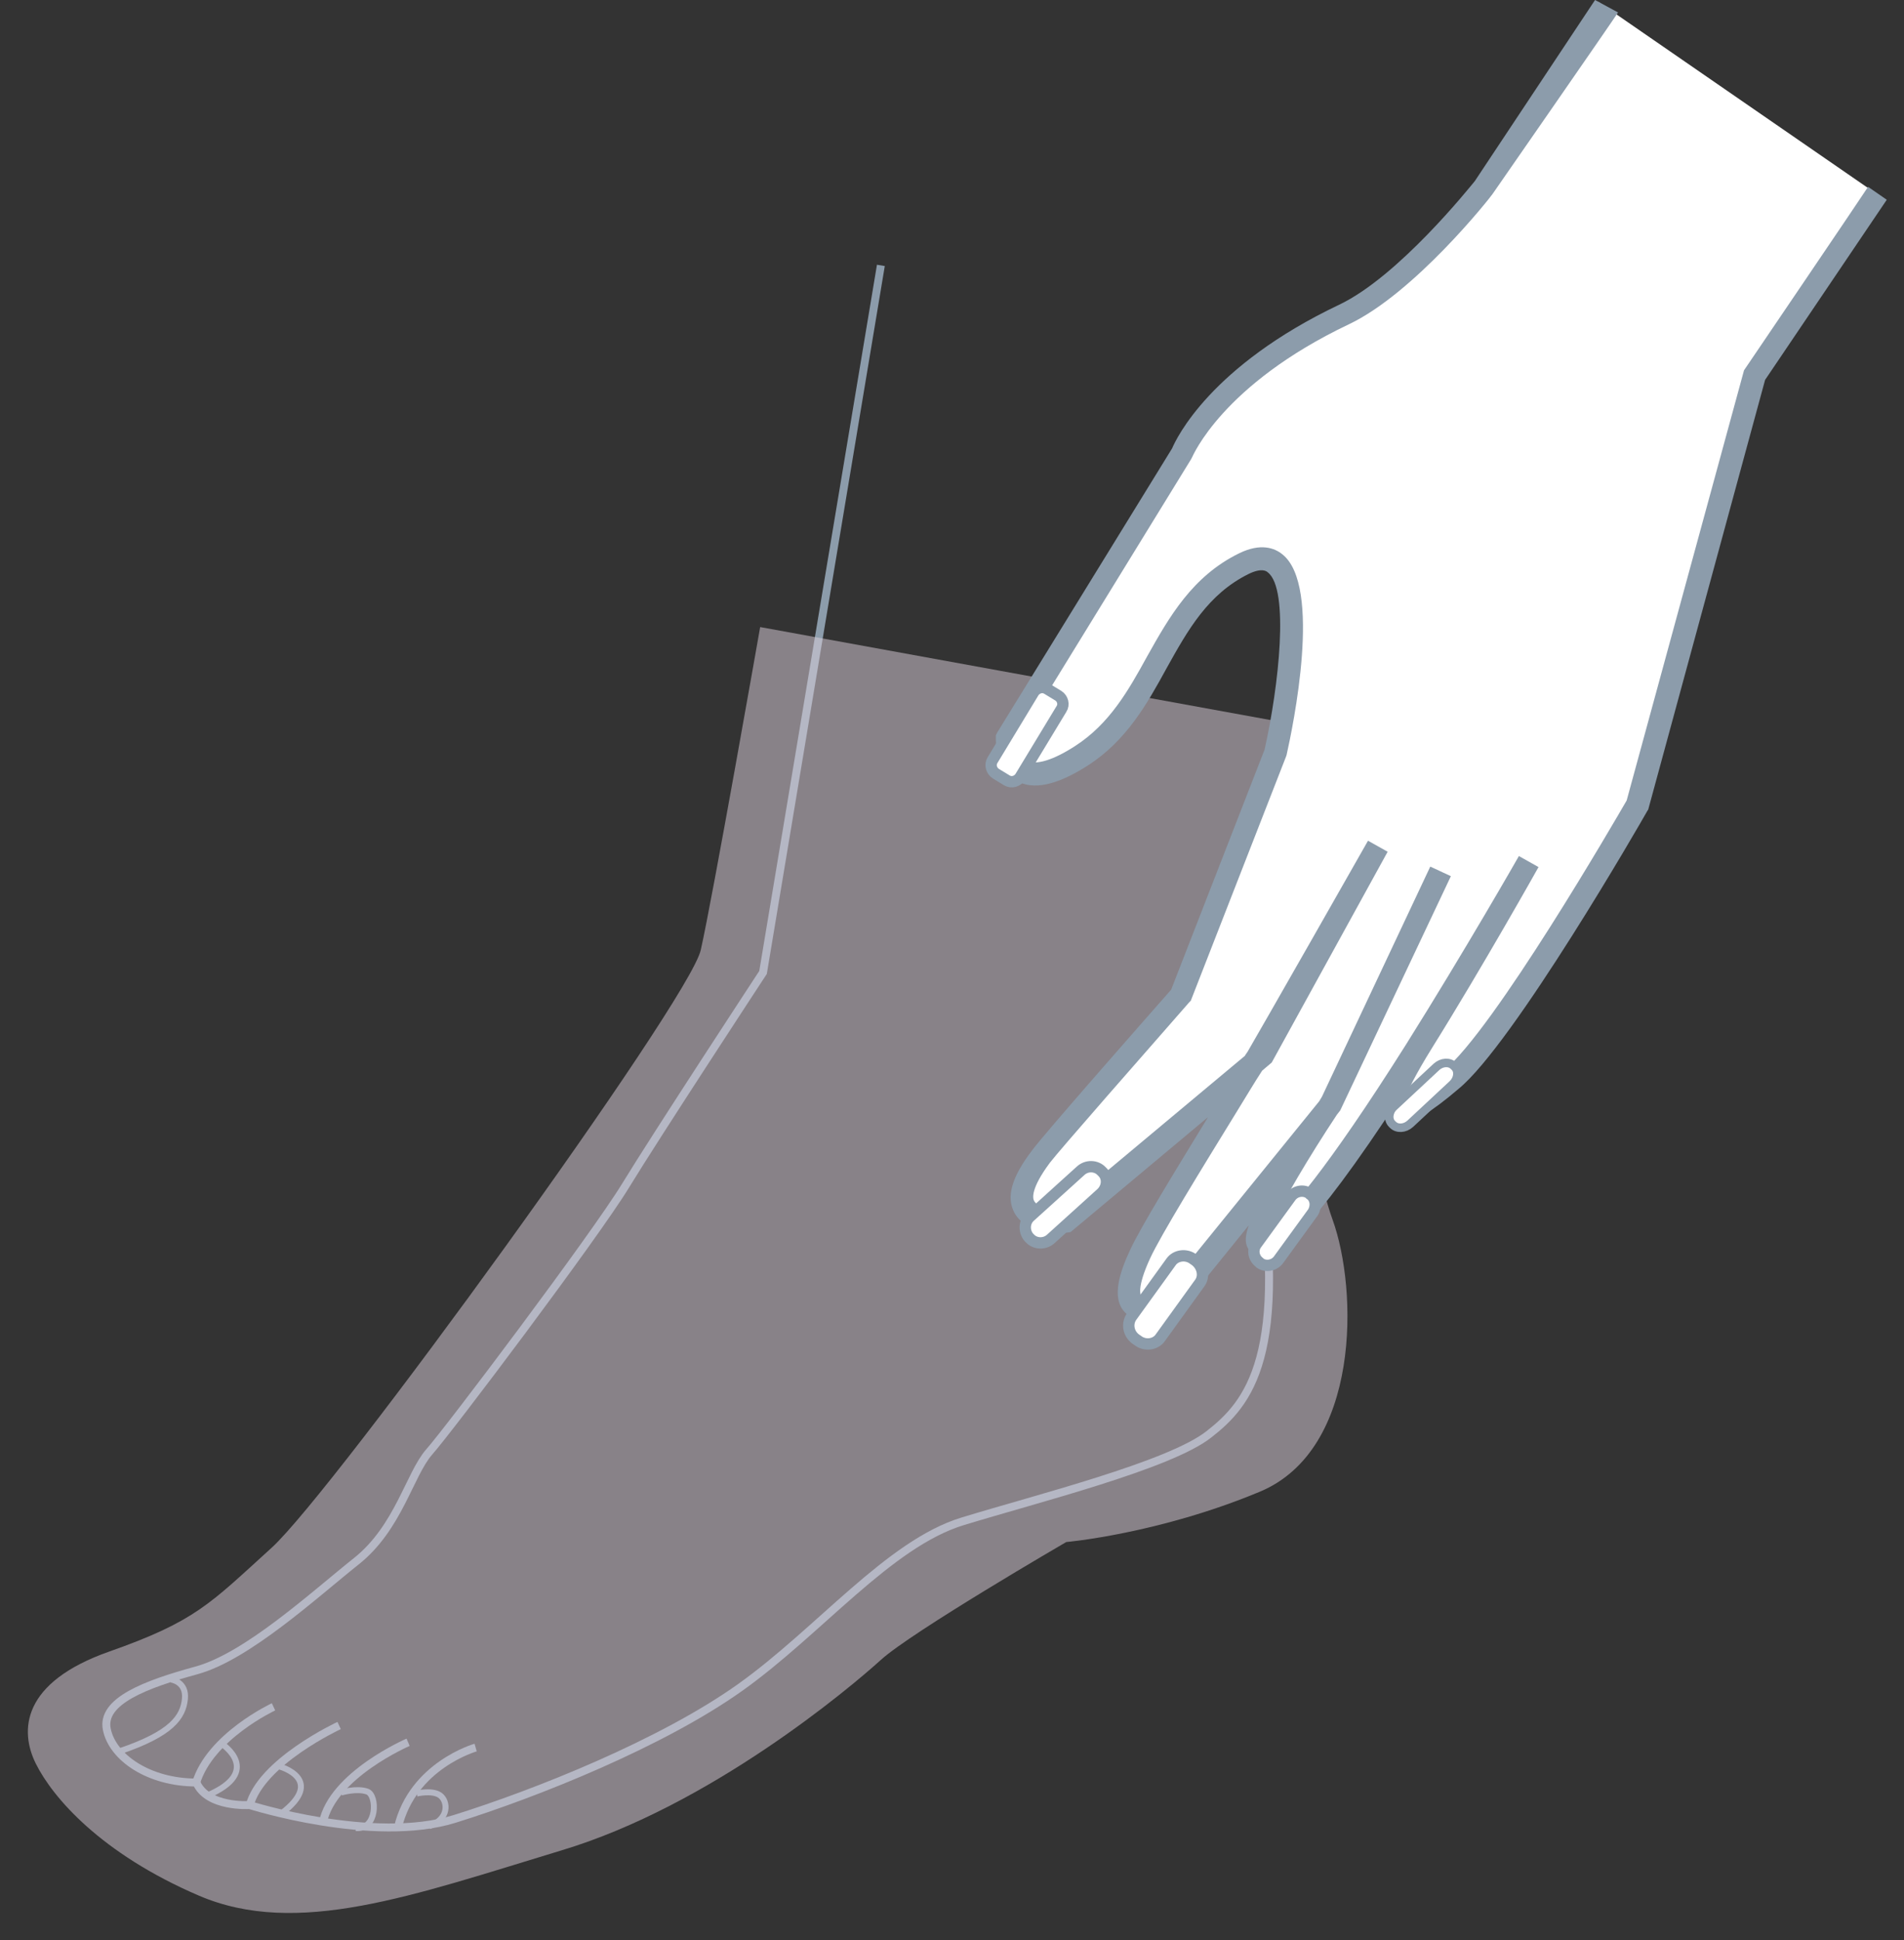
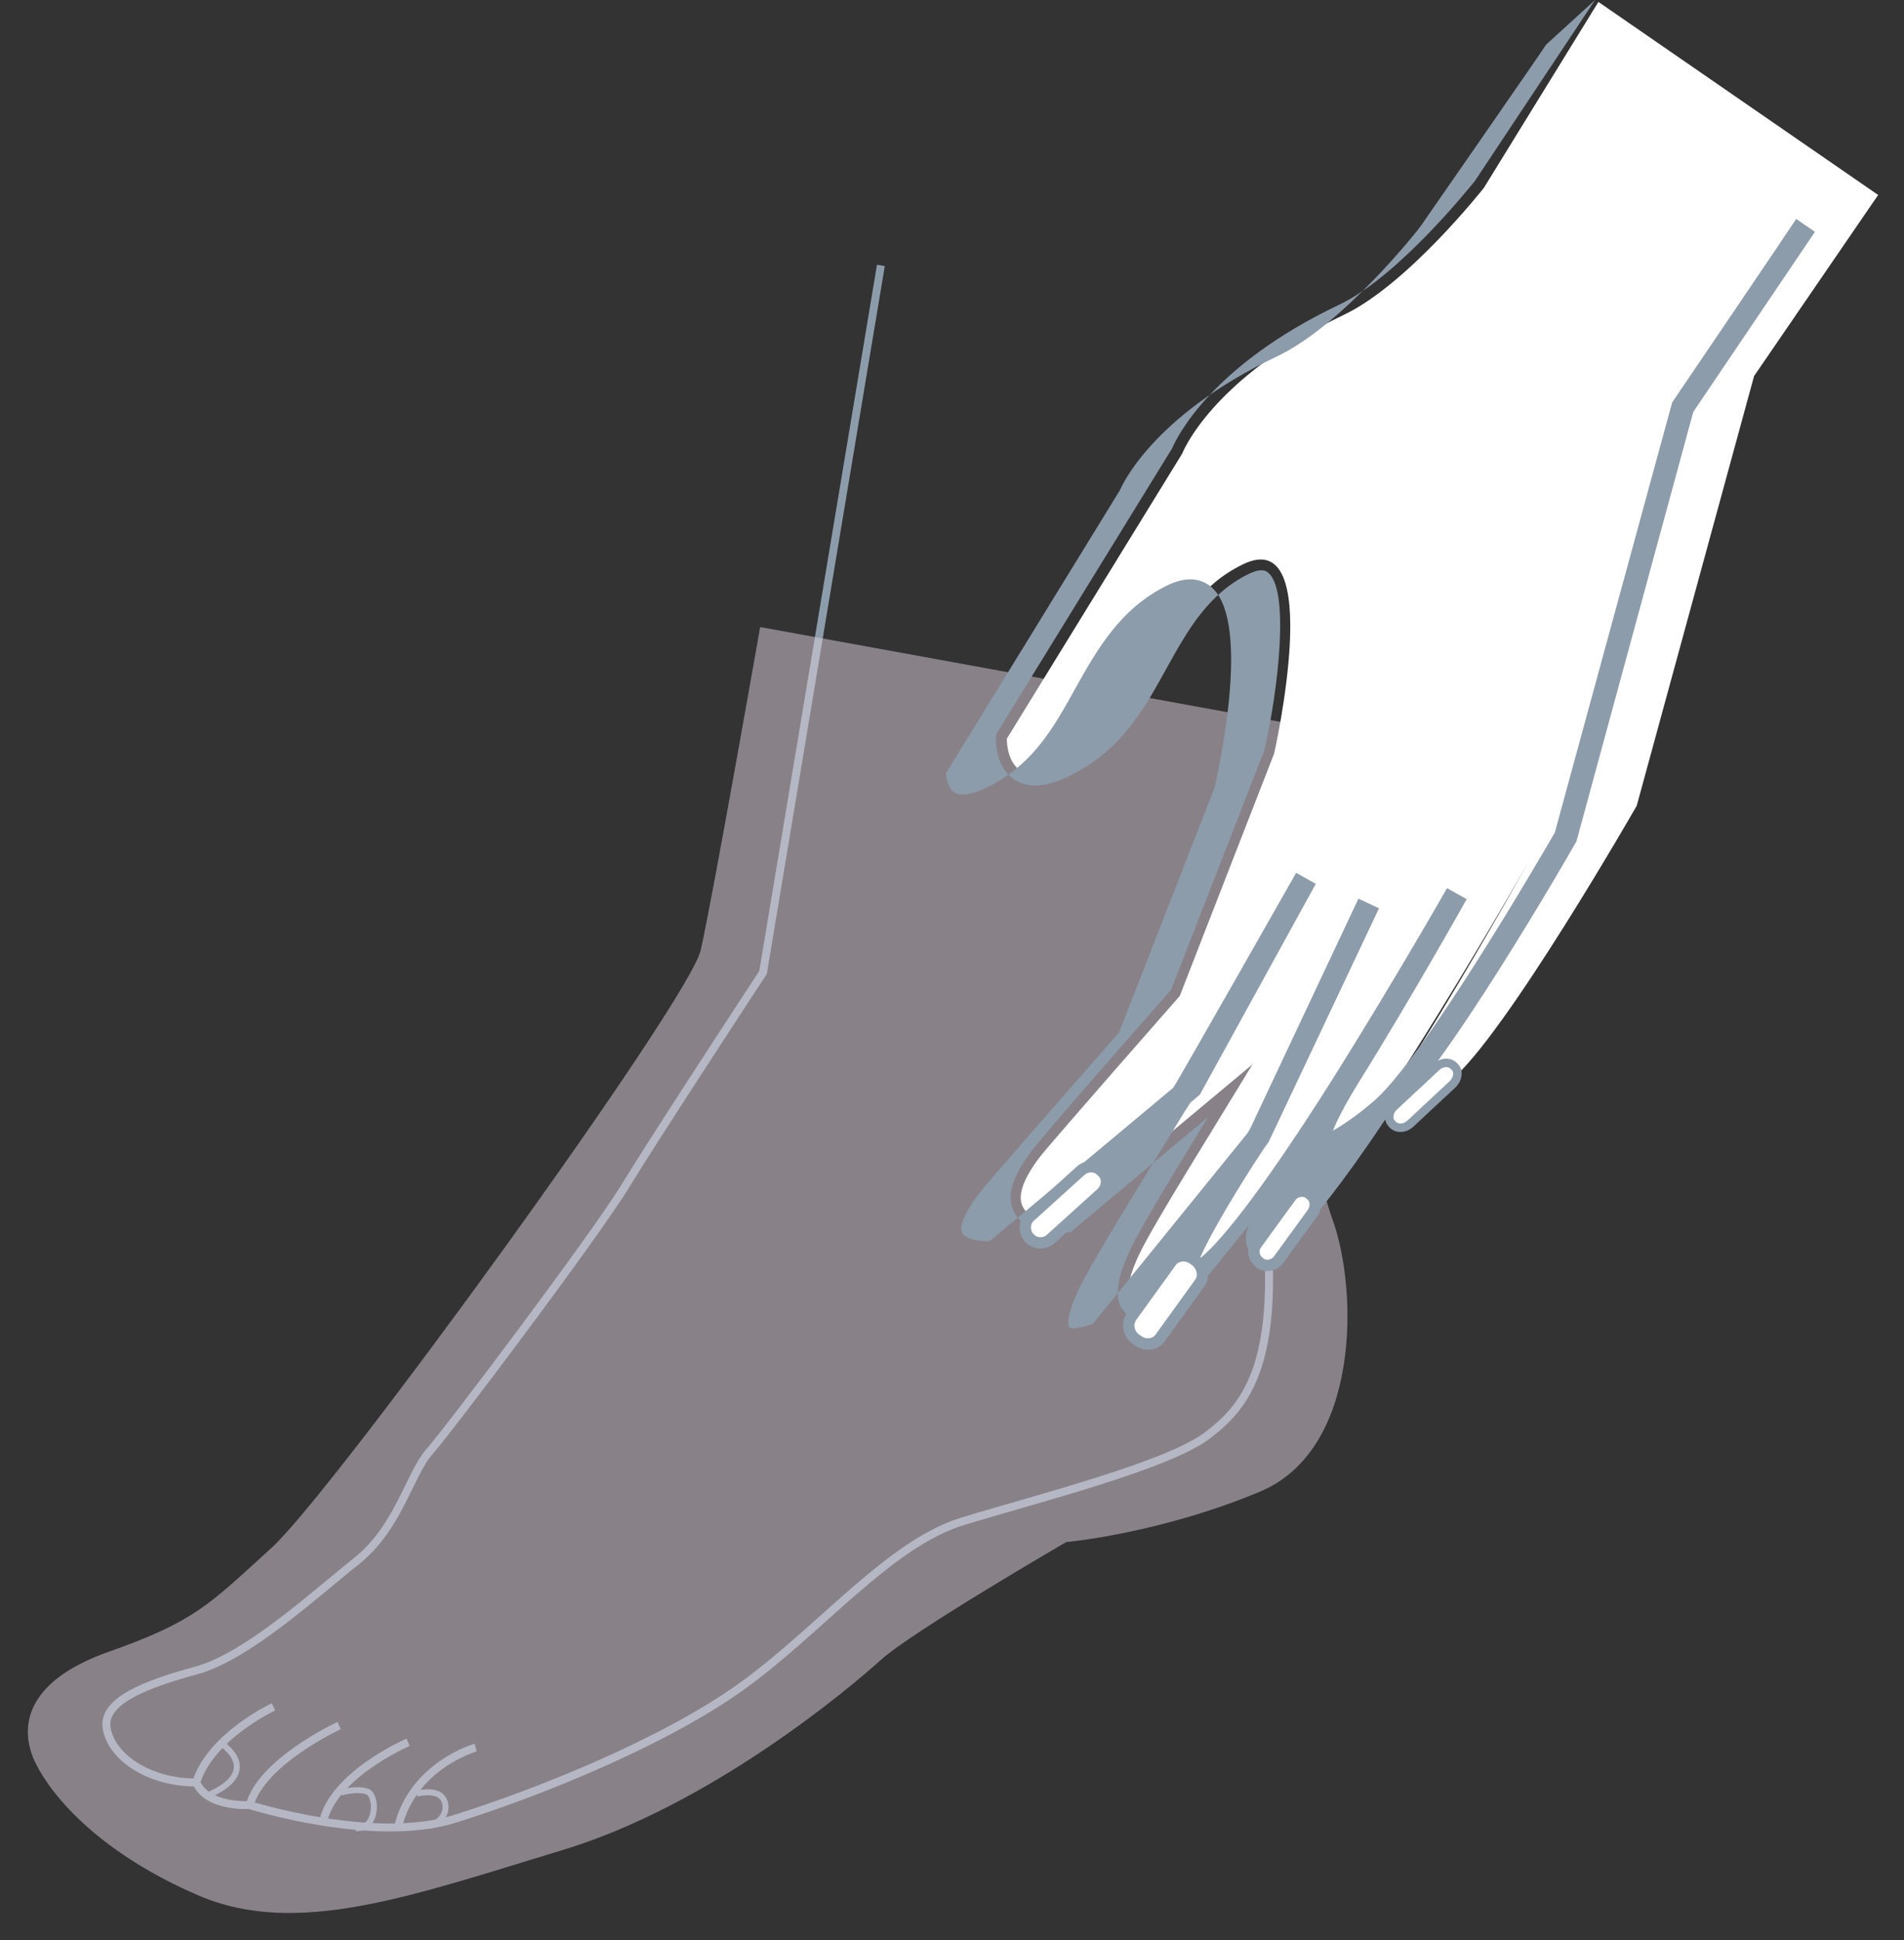
<svg xmlns="http://www.w3.org/2000/svg" version="1.1" id="image" x="0px" y="0px" viewBox="0 0 397.5 405" style="enable-background:new 0 0 397.5 405;" xml:space="preserve">
  <rect x="0" y="0" width="397.5" height="405" fill="#333333" stroke="none" />
  <style type="text/css">
	.st0{fill:none;stroke:#8C9CAB;stroke-width:1.656;stroke-miterlimit:10;}
	.st1{fill:none;stroke:#8C9CAB;stroke-width:1.242;stroke-miterlimit:10;}
	.st2{opacity:0.5;fill:#DFD3DE;}
	.st3{fill:#8C9CAB;}
	.st4{fill:#FFFFFF;}
	.st5{fill:#FFFFFF;stroke:#8C9CAB;stroke-width:2.368;stroke-miterlimit:10;}
	.st6{fill:#FFFFFF;stroke:#8C9CAB;stroke-width:1.776;stroke-miterlimit:10;}
</style>
  <g>
    <path class="st0" d="M183.9,55.4L159.3,203c0,0-22.3,34-28.7,44.5c-6.4,10.5-36.9,51-41,55.6c-4.1,4.7-6.4,15.8-15.2,22.8   s-22.8,19.9-33.4,22.8s-19.9,6.4-18.7,12.3s8.8,11.1,18.7,11.1c2.3,5.3,11.1,4.7,11.1,4.7s25.8,8.2,42.8,2.9   c17-5.3,43.3-15.8,59.7-27.5s31-29.9,46.3-34.6s43.3-11.7,51.5-18.2c8.2-6.4,17-16.4,10-59.2" />
-     <path class="st1" d="M35.7,350.6c0,0,3.3,0.4,2.9,4.1c-0.4,3.7-2.7,7.2-13.7,10.9" />
    <path class="st0" d="M57.1,356.3c0,0-13.3,6.2-16.2,16" />
    <path class="st0" d="M70.8,360.2c0,0-16.4,7.6-18.7,16.8" />
    <path class="st0" d="M85.2,363.7c0,0-15.8,6.8-17.8,16.8" />
    <path class="st0" d="M99.3,364.8c0,0-13.1,3.7-16.2,16.6" />
    <path class="st1" d="M46.4,364.1c0,0,8.6,5.7-3.1,10.7" />
-     <path class="st1" d="M58.5,368.8c0,0,9.6,2.7,0.2,9.8" />
    <path class="st1" d="M71.2,374.2c0,0,3.3-1,5.5-0.2c2.1,0.8,2.1,8-2.4,7.6" />
    <path class="st1" d="M87,374.4c0,0,3.3-0.8,4.9,0.4c1.6,1.2,2,4.9-2.3,6.4" />
    <path class="st2" d="M158.7,130.9l122.4,22.3c0,0-10.5,28.7-10.5,42.2c0,13.5,2.3,44.5,7.6,59.2c5.3,14.6,5.9,48-15.2,56.8   c-21.1,8.8-40.4,10.5-40.4,10.5s-32.2,18.7-38.7,24.6s-35.7,30.5-66.8,39.8c-31,9.4-55.1,18.2-75.6,9.4s-30.5-20.5-34-27.5   s-2.9-17,15.2-23.4c18.2-6.4,21.1-10,34-21.7s87.3-114.2,89.6-124.8C148.7,187.8,158.7,130.9,158.7,130.9z" />
    <g>
      <path class="st3" d="M195.5,330.6C195.5,330.6,195.5,330.6,195.5,330.6C195.5,330.6,195.5,330.6,195.5,330.6z" />
      <path class="st4" d="M210.2,154.2l36.6-59.5c0,0,6-15.7,33.8-29c13.4-6.4,29.2-26.5,29.2-26.5l23.9-38.8l58.4,40.3l-25.9,37.8    l-24.5,89.7c0,0-27.6,48.2-38.8,57.3c0,0-23.3,20-6-7.8c10.4-16.6,22.1-37.6,22.1-37.6s-44.6,78.7-55.7,79.7    c-5.9,0.6,14.6-29.5,14.6-29.5l22.7-48.2l-22.9,48.7l-33.2,40.9c0,0-14.5,6.9-6.7-9.8c2.9-6.2,15.8-26.7,24.6-41.2    c1.6-2.6,25.1-43.9,25.1-43.9l-24,43.7l-41.2,34.4c0,0-16.6,1.5-5.2-13.4c2.5-3.2,29.2-33.6,29.2-33.6l19.7-50.6    c0,0,10.9-48-6.5-39.5c-17.4,8.4-17.8,29.7-33.9,40.1C209.8,168.2,210.2,154.2,210.2,154.2z" />
-       <path class="st3" d="M207.9,153.5l0,0.6c0,0.3-0.2,6.4,4.3,8.9l0,0c3.6,2,8.5,0.9,14.9-3.2c8.1-5.2,12.4-12.9,16.5-20.4    c4.4-7.9,8.6-15.4,17.1-19.6c2.7-1.3,3.7-0.6,4-0.3c4.5,3.5,2.3,23.7-0.7,37l-19.5,50.1c-3,3.4-26.7,30.3-29,33.5    c-4.3,5.6-5.5,9.8-3.7,13.1c2.6,4.7,10.1,4.1,11,4.1l0.7-0.1l28.7-24c-7.2,11.8-14.2,23.2-16.3,27.8c-1.9,4.1-4.1,9.9-1,13    c3.3,3.3,9.6,0.5,10.8-0.1l0.5-0.2l14.5-17.9c-1,2.9-0.6,4-0.1,4.9c0.6,1.1,1.8,1.6,3.2,1.5c2.1-0.2,6.8-0.7,25.4-28.5    c0.1,0.1,0.2,0.2,0.3,0.3c1,0.8,3.6,3.1,15-6.7c11.4-9.3,38.3-56,39.4-58l0.2-0.3l24.4-89.7l25.4-37.6l-3.9-2.7    c-0.8,1.3-25.9,38.3-25.9,38.3l-24.5,89.8c-2.2,3.8-27.8,48-38.2,56.4c-2.9,2.5-6.1,4.7-8.1,5.8c0.6-1.6,2.1-4.8,5.7-10.6    c10.3-16.5,22.1-37.5,22.2-37.7l-4.1-2.3c-0.1,0.2-11.3,19.8-23.6,39.4c-16.8,26.6-24.6,35.2-28,37.9c2-4.8,7.9-14.7,13.6-23.3    l0.7-0.9l23.1-48.9l-4.3-2l-22.6,48c-0.1,0.2-0.3,0.5-0.6,1l-32.2,39.7c-2.2,0.9-4.5,1.2-5,0.8c0,0-1-1.4,1.9-7.7    c2.2-4.8,10.7-18.6,18.2-30.8c1.8-2.9,3.5-5.8,5.2-8.4l2-1.7l24.2-44l-4.1-2.3c-0.2,0.4-23.5,41.3-25,43.8    c-0.2,0.4-0.5,0.7-0.7,1.1l-38.3,32c-2.1,0.1-5-0.4-5.7-1.7c-0.3-0.5-0.8-2.5,3.3-8c1.9-2.5,19.9-23,29.1-33.5l0.3-0.3l19.9-51    l0.1-0.3c1.3-5.8,7.5-35.3-0.9-41.9c-1.6-1.3-4.5-2.4-9-0.2c-9.8,4.8-14.6,13.3-19.2,21.5c-4,7.3-7.9,14.1-15,18.7    c-4.6,3-8.3,4.1-10.1,3.1l0,0c-1.5-0.8-1.8-3-1.9-4.1l36.2-58.9l0.1-0.2l0.1-0.2c0.1-0.1,6.2-15.1,32.7-27.7    c13.7-6.5,29.4-26.3,30-27.2c0,0,25.4-36.6,26.2-37.9L333,0l-25.1,37.8c-1,1.2-15.9,19.9-28.3,25.8c-26.9,12.8-34,27.9-34.9,30    l-36.5,59.3L207.9,153.5z" />
-       <path class="st5" d="M221.6,148l-8.6,14.2c-0.6,0.9-1.8,1.3-2.8,0.7l-2.3-1.4c-0.9-0.6-1.3-1.8-0.7-2.8l8.6-14.2    c0.6-0.9,1.8-1.3,2.8-0.7l2.3,1.4C221.9,145.8,222.2,147.1,221.6,148z" />
+       <path class="st3" d="M207.9,153.5l0,0.6c0,0.3-0.2,6.4,4.3,8.9l0,0c3.6,2,8.5,0.9,14.9-3.2c8.1-5.2,12.4-12.9,16.5-20.4    c4.4-7.9,8.6-15.4,17.1-19.6c2.7-1.3,3.7-0.6,4-0.3c4.5,3.5,2.3,23.7-0.7,37l-19.5,50.1c-3,3.4-26.7,30.3-29,33.5    c-4.3,5.6-5.5,9.8-3.7,13.1c2.6,4.7,10.1,4.1,11,4.1l0.7-0.1l28.7-24c-7.2,11.8-14.2,23.2-16.3,27.8c-1.9,4.1-4.1,9.9-1,13    c3.3,3.3,9.6,0.5,10.8-0.1l0.5-0.2l14.5-17.9c-1,2.9-0.6,4-0.1,4.9c0.6,1.1,1.8,1.6,3.2,1.5c2.1-0.2,6.8-0.7,25.4-28.5    c0.1,0.1,0.2,0.2,0.3,0.3c11.4-9.3,38.3-56,39.4-58l0.2-0.3l24.4-89.7l25.4-37.6l-3.9-2.7    c-0.8,1.3-25.9,38.3-25.9,38.3l-24.5,89.8c-2.2,3.8-27.8,48-38.2,56.4c-2.9,2.5-6.1,4.7-8.1,5.8c0.6-1.6,2.1-4.8,5.7-10.6    c10.3-16.5,22.1-37.5,22.2-37.7l-4.1-2.3c-0.1,0.2-11.3,19.8-23.6,39.4c-16.8,26.6-24.6,35.2-28,37.9c2-4.8,7.9-14.7,13.6-23.3    l0.7-0.9l23.1-48.9l-4.3-2l-22.6,48c-0.1,0.2-0.3,0.5-0.6,1l-32.2,39.7c-2.2,0.9-4.5,1.2-5,0.8c0,0-1-1.4,1.9-7.7    c2.2-4.8,10.7-18.6,18.2-30.8c1.8-2.9,3.5-5.8,5.2-8.4l2-1.7l24.2-44l-4.1-2.3c-0.2,0.4-23.5,41.3-25,43.8    c-0.2,0.4-0.5,0.7-0.7,1.1l-38.3,32c-2.1,0.1-5-0.4-5.7-1.7c-0.3-0.5-0.8-2.5,3.3-8c1.9-2.5,19.9-23,29.1-33.5l0.3-0.3l19.9-51    l0.1-0.3c1.3-5.8,7.5-35.3-0.9-41.9c-1.6-1.3-4.5-2.4-9-0.2c-9.8,4.8-14.6,13.3-19.2,21.5c-4,7.3-7.9,14.1-15,18.7    c-4.6,3-8.3,4.1-10.1,3.1l0,0c-1.5-0.8-1.8-3-1.9-4.1l36.2-58.9l0.1-0.2l0.1-0.2c0.1-0.1,6.2-15.1,32.7-27.7    c13.7-6.5,29.4-26.3,30-27.2c0,0,25.4-36.6,26.2-37.9L333,0l-25.1,37.8c-1,1.2-15.9,19.9-28.3,25.8c-26.9,12.8-34,27.9-34.9,30    l-36.5,59.3L207.9,153.5z" />
      <path class="st5" d="M229.9,249.1l-10.5,9.5c-1.3,1.2-3.3,1.1-4.4-0.1l-0.2-0.2c-1.1-1.3-1-3.3,0.3-4.4l10.5-9.5    c1.3-1.2,3.3-1.1,4.4,0.1l0.2,0.2C231.4,245.9,231.2,247.9,229.9,249.1z" />
      <path class="st5" d="M250.5,267.8l-8.3,11.5c-1,1.4-3.2,1.7-4.7,0.5l-0.3-0.2c-1.6-1.1-2-3.2-1-4.7l8.3-11.5    c1-1.4,3.2-1.7,4.7-0.5l0.3,0.2C251.1,264.3,251.5,266.4,250.5,267.8z" />
      <path class="st5" d="M274.1,253.1l-7.2,9.9c-0.9,1.2-2.6,1.5-3.8,0.7l-0.2-0.2c-1.2-0.9-1.5-2.6-0.6-3.8l7.2-9.9    c0.9-1.2,2.6-1.5,3.8-0.7l0.2,0.2C274.7,250.1,274.9,251.8,274.1,253.1z" />
      <path class="st6" d="M303.3,226.3l-8.9,8.3c-1.1,1-2.7,1.1-3.6,0.2l-0.2-0.2c-0.9-0.9-0.7-2.6,0.4-3.6l8.9-8.3    c1.1-1,2.7-1.1,3.6-0.2l0.2,0.2C304.6,223.6,304.4,225.2,303.3,226.3z" />
    </g>
  </g>
</svg>